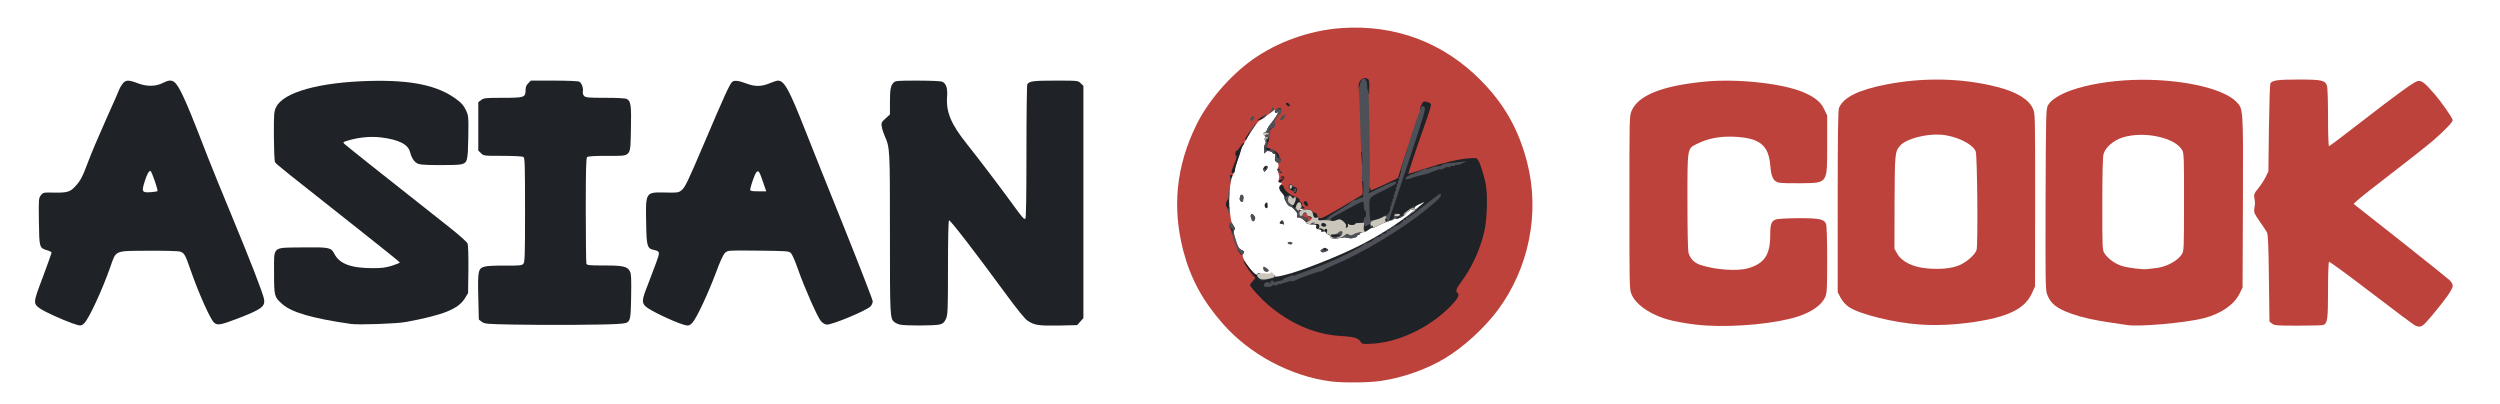
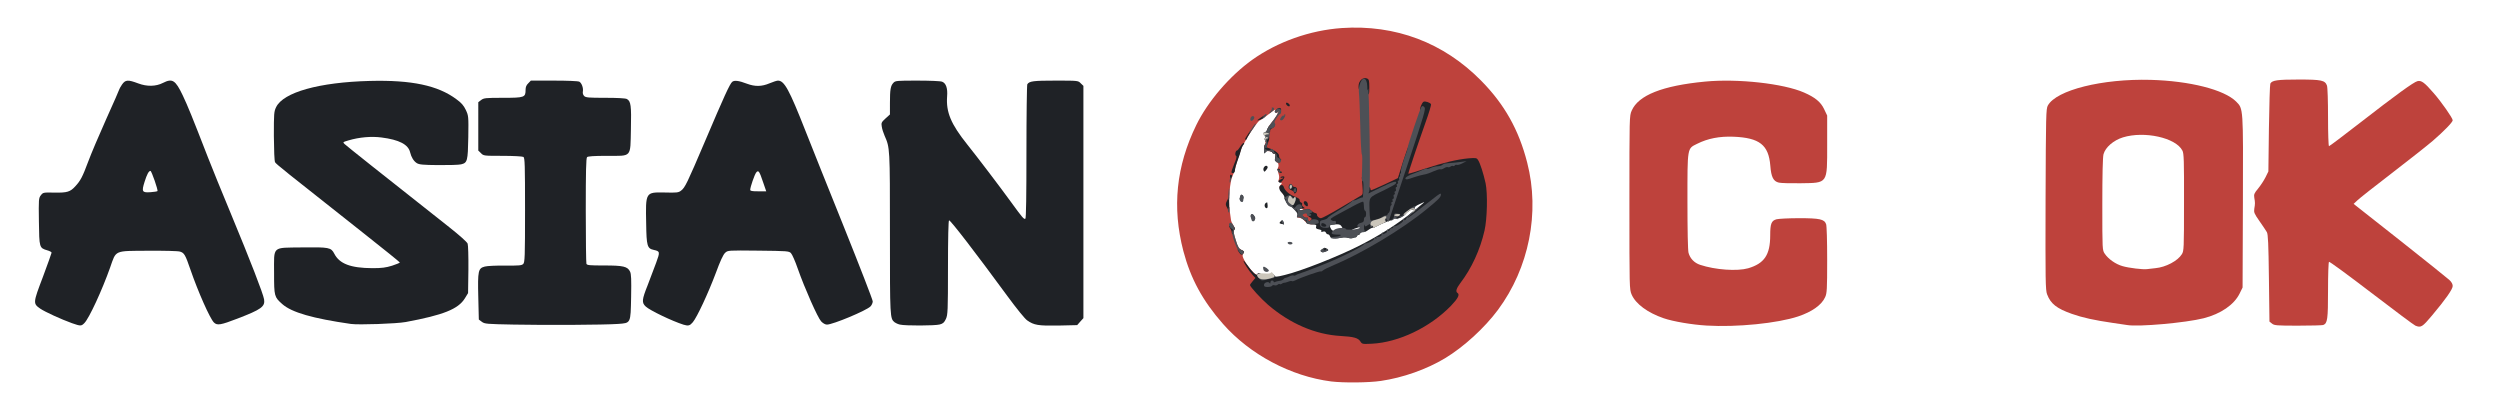
<svg xmlns="http://www.w3.org/2000/svg" class="img-fluid" style="transform-origin:50% 50%" viewBox="0 0 23260 3760" cursor="move">
  <g fill="#BE423C">
    <path d="M12385 3549c-375-48-755-250-1006-535-190-216-301-421-369-678-106-407-67-789 120-1172 107-220 312-458 520-607 237-169 538-275 833-296 500-34 948 135 1297 489 217 220 351 457 429 763 120 465 17 980-272 1370-125 168-319 346-494 451-172 103-390 180-595 210-114 17-346 19-463 5zm530-409c179-43 406-175 544-314 65-65 65-65 62-118-2-48 2-58 35-102 155-203 246-458 247-696 1-116-9-182-44-300-30-100-42-113-92-105-120 18-218 42-368 91-92 30-180 54-198 54-28 0-31-3-32-32-1-30-2-28-16 17l-14 51-122 57c-78 37-135 57-158 57h-36l-6-217c-4-120-7-352-7-515 0-164-4-298-9-298-25 0-28 33-20 235 33 871 33 828 13 843-11 7-94 57-187 112-150 90-172 100-216 100-32 0-53 5-62 16-18 22-64 11-92-22-12-14-34-27-48-27-19-2-25-6-21-19 2-10 8-18 13-18s9-7 9-15 7-15 15-15 15-5 15-11-9-9-20-6c-15 4-20 0-20-14 0-10-4-19-10-19-5 0-10-8-10-18 0-13-13-23-41-32-46-16-88-52-107-95-11-23-10-30 3-45 15-16 14-18-5-23-16-4-18-10-12-28 5-13 4-36-4-58-8-23-9-42-3-53 10-18 2-48-12-48-5 0-9-18-9-40 0-28-4-40-14-40-8 0-16-5-18-12-3-7-21-12-41-12-33 0-37-3-37-26 0-15 3-30 8-34 4-4 8-26 8-49 2-68 14-105 47-147 44-54 79-111 72-118-3-3-5 0-5 6 0 7-7 12-16 12-10 0-14-6-10-15 9-24-2-18-70 35-35 28-68 50-73 50-11 0-92 113-127 179-14 25-29 53-34 61-13 24-61 172-67 205-2 17-13 47-24 68-26 48-42 233-28 327 5 36 10 74 12 86 1 12 11 34 21 49 14 21 16 33 8 45-7 12-3 37 15 93 19 63 29 80 53 92 26 14 28 18 17 35-10 17-8 27 12 65 33 62 100 137 117 131 20-8 18 58-2 78-14 15-12 20 22 61 20 26 69 74 108 107 207 179 444 281 681 294 121 7 161 18 182 51 16 24 21 25 77 20 34-3 102-15 151-27zm305-1993c29-81 50-153 47-160-3-10-107 290-107 310 0 18 14-16 60-150z" />
    <path d="M15878 3029c-136-8-312-38-399-68-149-51-260-133-298-220-21-49-21-59-21-855 0-802 0-807 21-856 62-144 286-233 684-271 302-29 729 18 920 102 103 45 155 88 186 153l29 61v270c0 369 9 356-249 360-91 1-182-1-201-6-51-12-71-52-79-158-16-193-100-259-342-269-131-5-239 16-339 66-93 46-90 27-90 537 0 272 4 454 10 477 15 54 54 94 108 112 142 47 344 61 447 32 151-45 205-125 205-307 0-108 11-136 59-149 20-5 114-10 209-10 192 0 235 9 252 55 6 15 10 154 10 333 0 275-2 311-19 347-32 72-122 136-251 179-193 64-570 102-852 85z" />
    <path d="M22473 3030c-13-5-196-142-409-305-212-162-390-293-395-289-5 3-9 119-9 265 0 272-5 307-45 323-9 3-115 6-235 6-199 0-220-2-241-19l-24-19-5-404c-4-321-8-408-19-428-8-14-39-60-69-103-49-70-53-81-48-115 8-46 8-58 0-102-5-31-1-42 35-85 23-28 54-75 69-105l27-55 5-400c3-220 9-408 13-417 16-31 66-38 264-38 212 0 245 7 263 56 6 14 10 147 10 295s4 269 9 269 136-99 292-220c331-257 495-376 531-385s65 12 149 109c74 84 179 235 179 255 0 18-83 103-185 191-49 42-220 177-380 300-159 122-305 237-323 255l-34 32 429 338c235 186 443 352 461 369 21 19 32 39 32 57 0 30-66 124-193 275-90 107-102 115-154 94z" />
-     <path d="M17860 3019c-242-17-556-95-657-162-32-22-57-49-77-85l-28-54v-841c0-617 3-850 12-872 38-98 181-169 439-219 350-68 709-60 1033 23 180 46 292 114 332 201 21 45 21 51 21 850l-1 805-29 63c-66 147-226 224-560 271-175 24-337 31-485 20zm373-553c68-30 142-96 157-140 14-43 7-880-8-917-28-71-189-148-328-156-136-9-317 39-371 98-53 58-54 68-56 532l-1 432 24 42c44 79 150 131 290 141 118 10 227-2 293-32z" />
    <path d="M19790 3024c-14-2-74-11-135-20-166-24-281-49-379-84-141-50-197-94-230-182-15-39-16-127-14-883 3-784 4-842 21-873 79-144 506-251 957-239 363 10 684 91 795 202 67 68 66 50 63 936l-3 794-28 57c-51 103-174 188-334 229-165 42-609 82-713 63zm264-529c97-9 208-68 246-130 19-30 20-51 20-483 1-387-1-456-15-481-61-120-354-184-553-123-89 28-163 92-181 157-7 26-11 189-11 466 0 426 0 426 23 460 33 49 101 97 165 115 57 17 190 33 227 28 11-2 47-5 79-9z" />
  </g>
  <g fill="#1F2226">
    <path d="M12657 3177c-21-33-61-44-182-51-236-13-472-114-678-291-63-54-167-168-167-183 0-4 11-20 25-36l25-30-23-25c-35-38-87-117-87-133 0-7 15 10 34 37 43 63 87 105 93 88 6-18 23-16 45 4 16 14 23 15 59 3 37-13 43-12 54 3s18 15 96-4c150-35 499-173 700-275 196-100 352-200 504-322 86-70 107-88 90-80-5 2-27 12-47 22-21 9-38 23-38 31 0 9-9 15-21 15s-35 13-50 30c-35 36-83 62-102 54-8-3-18-1-22 5-3 6-13 11-21 11-14 0-86 29-136 56-14 8-32 14-40 14-7 0-24 9-38 20-37 29-70 26-70-6 0-22-3-24-22-18-53 16-68 24-67 36 0 10 2 10 6 1 2-7 20-13 39-13 30 0 34 3 34 26 0 14-4 23-9 20s-12 1-15 9-9 14-13 14c-4-1-16 1-25 5-10 5-30 4-45-1-16-5-41-6-58-2-63 14-103 10-110-11-3-11-12-20-20-20-7 0-16-7-19-16-4-10-13-13-27-9-15 5-19 4-15-4 5-7-4-14-24-17-24-5-29-10-25-25 5-16 1-19-27-20-30 0-86-17-63-18 5-1-1-8-13-17-12-8-22-22-22-31 0-12 3-13 15-3 8 6 19 9 25 5 6-3 10 3 10 14 0 24 12 27 29 8 8-11 5-17-14-27-14-7-25-22-25-32 0-13-7-18-25-18-16 0-25 6-25 15 0 8-9 15-20 15s-20-5-20-10c0-16-52-70-67-70-17 0-53-58-53-85 0-11-12-31-26-44-28-27-29-64-2-69 10-2 19 6 23 20 10 33 54 71 106 89 29 11 43 22 41 31-1 9 5 18 13 22 9 3 13 11 10 17-4 5 1 17 11 24 18 13 17 14-8 15-16 0-28 5-28 11 0 10 20 8 72-7 9-3 26 4 37 15 10 10 27 21 38 23 10 2 17 8 16 13-2 16 18 35 38 35 10 0 94-45 186-100 93-55 176-105 187-111 16-9 18-19 12-90l-6-79h25c23 0 25 4 25 45 0 33 4 45 15 45 8 0 15 7 15 15s3 15 8 15c4 0 61-25 128-56l120-57 47-151c26-82 52-153 57-156 12-8 110-312 104-322-9-14 16-76 32-82s59 8 68 23c4 6-19 81-50 168-75 211-164 476-161 480 2 1 72-20 156-48 175-57 298-86 405-96 70-5 75-5 89 18 18 27 49 123 69 214 20 95 15 331-10 440-41 180-121 353-226 490-36 48-45 78-26 90 24 15 6 51-61 121-195 200-484 339-735 352-88 4-91 4-107-21zm-207-1037c0-5 9-10 20-10 23 0 25-8 7-30-9-12-25-15-60-12-43 4-47 6-41 26 4 11 12 24 18 28 16 11 56 10 56-2z" />
    <path d="M670 3007c-100-36-251-105-295-135-69-48-68-53 24-295 44-119 81-221 81-226 0-6-18-16-40-22-74-22-75-24-78-268-3-208-2-218 18-244 21-27 23-27 128-25 117 2 146-7 193-59 48-52 67-88 118-225 28-76 105-257 171-404 66-146 120-269 120-273 0-3 11-23 25-44 32-46 55-47 151-11 82 31 165 29 231-5 87-44 115-26 183 116 47 99 87 197 235 578 32 83 131 326 220 540 173 417 293 726 302 780 11 68-26 94-247 179-158 61-190 66-220 36-37-37-147-285-218-491-48-140-58-156-97-168-16-6-150-9-297-8-319 2-296-8-353 155-75 212-196 474-240 518-29 29-34 29-115 1zm795-1229c8-7-55-188-65-188-16 0-33 32-55 102-29 92-23 102 57 96 32-2 60-7 63-10z" />
    <path d="M4783 3020c-256-5-273-6-300-26l-28-21-5-209c-6-246-1-268 61-284 22-6 107-10 190-9 129 1 153-1 167-15 15-15 17-63 17-502 0-420-2-486-15-494-8-5-95-10-193-10-175 0-178 0-202-25l-25-24V951l26-20c25-19 40-21 204-21 200 0 210-4 210-74 0-26 7-44 25-61l24-25h216c122 0 224 4 235 10 22 12 39 59 33 92-3 15 2 31 12 41 14 15 42 17 196 17 110 0 188 4 201 11 38 20 43 61 38 282-6 267 12 247-224 247-120 0-176 4-184 12-9 9-12 132-12 494 0 265 3 489 6 498 5 14 29 16 165 16 178 0 218 9 241 57 11 22 13 73 10 235-5 251-1 243-124 252-133 9-669 12-965 6z" />
    <path d="M6360 3021c-105-33-314-133-352-169-39-36-36-64 18-199 25-64 60-157 79-209 37-101 36-106-23-119-60-13-67-36-70-244-6-296-7-293 174-290 110 3 127 1 150-17 37-27 57-69 224-461 176-414 230-533 253-552 20-16 61-11 137 18 75 28 137 27 210-4 33-14 68-25 78-25 59 0 104 81 257 470 51 129 212 533 359 897 146 364 266 673 266 687s-10 36-21 47c-39 39-350 169-405 169-16 0-37-12-54-30-32-34-153-307-217-489-24-70-53-135-64-146-18-19-35-20-303-23-284-3-284-3-309 20-18 16-46 76-87 188-72 191-174 410-214 458-28 33-42 36-86 23zm739-1328c-34-102-43-114-64-87-15 20-55 135-55 160 0 11 17 14 74 14h75l-30-87z" />
    <path d="M8373 3020c-18-4-40-14-49-21-44-36-44-41-44-827 0-800 0-796-50-910-11-25-23-62-26-84-6-35-3-41 35-76l41-37V959c0-126 6-161 32-188 18-20 29-21 223-21 112 0 215 4 230 10 37 14 53 61 47 136-11 147 35 258 188 449 86 107 306 396 403 530 109 150 124 168 137 160 7-4 10-217 10-623 0-339 4-622 8-628 19-29 55-34 262-34 211 0 211 0 235 25l25 24v2161l-29 32-29 33-173 4c-188 3-228-3-292-48-22-15-98-109-184-226-297-405-528-705-543-705-6 0-10 166-10 438 0 408-2 440-19 479-16 34-27 44-58 52-43 12-321 13-370 1z" />
    <path d="M3265 3014c-355-51-551-107-639-185-74-66-76-72-76-287 0-258-24-236 261-240 251-3 269 0 299 58 48 94 151 134 355 135 88 0 125-5 183-23 39-13 72-26 72-30-1-4-152-126-337-272-740-584-814-643-824-661-6-12-10-112-11-244 0-210 1-227 21-268 67-139 402-232 871-244 390-10 634 42 806 170 47 34 68 58 88 100 25 54 26 58 23 254-4 221-8 238-67 252-19 5-114 8-211 7-148-1-180-5-202-19-28-18-50-54-61-99-17-74-102-118-267-139-95-12-204-3-306 27-54 16-55 17-37 34 16 16 353 284 973 773 96 76 166 138 172 154 5 14 8 117 7 243l-3 217-30 49c-62 100-200 155-550 220-86 16-437 28-510 18z" />
    <path d="M11526 2345c-15-23-15-25-1-25 9 0 25 5 36 11 16 8 18 13 8 25-16 20-24 18-43-11z" />
    <path d="M12292 2341c-10-6-7-12 11-24 21-14 27-14 43-2 18 13 18 14-9 24-33 13-29 13-45 2z" />
    <path d="M11460 2162c0-10-7-28-16-40-14-21-14-22 11-22 28 0 44 25 27 42-6 6-8 17-5 24 3 8 0 14-6 14s-11-8-11-18z" />
    <path d="M11922 2083c-19-4-21-7-11-19 16-19 26-18 32 6 3 11 4 19 4 19-1-1-12-4-25-6z" />
    <path d="M11637 2020c-7-27 13-37 30-15 18 26 16 35-6 35-10 0-21-9-24-20z" />
    <path d="M11429 1965c-1-3-2-8-3-12-1-5-7-18-14-30-10-19-10-29 5-57l18-35 1 69c1 39 0 70-2 70s-5-2-5-5z" />
    <path d="M11767 1919c-3-10 1-23 9-30 8-6 15-8 15-3 6 39 4 51-7 51-7 0-15-8-17-18z" />
    <path d="M12142 1908c-18-18-15-40 6-36 9 2 18 13 20 26 4 24-7 29-26 10z" />
    <path d="M11536 1838c8-29 10-31 23-23 20 12 13 45-10 45-16 0-19-4-13-22z" />
    <path d="M12040 1790c0-6-11-15-25-20-15-6-25-17-25-29 0-27 20-38 32-17 5 9 15 16 23 16 19 0 27 16 20 40-7 21-25 28-25 10z" />
    <path d="M11895 1690c-3-6 5-14 19-20 14-5 26-12 26-16 0-3-7-3-16 0-8 3-12 2-9-4 7-12 35-13 35-2 0 12-30 52-40 52-5 0-12-5-15-10z" />
    <path d="M11444 1646c-1-17 2-23 12-19s11 10 3 24c-13 24-14 24-15-5z" />
    <path d="M11458 1605c-3-4 8-38 24-77 22-52 27-73 18-78-13-8-5-50 10-50 4 0 17-16 29-35 11-19 26-35 32-35 8 0 7 6-3 18-9 9-19 33-23 52s-18 62-31 94c-13 33-24 72-24 88 0 25-17 38-32 23z" />
    <path d="M11890 1590c-9-16-8-20 6-20 10 0 14 5 10 16-3 8-2 12 3 9s12-1 16 5c3 5-1 10-9 10s-20-9-26-20z" />
    <path d="M11756 1585c-9-23 19-54 34-39 8 8 5 18-8 34-17 21-19 22-26 5z" />
-     <path d="M12670 1498c0-24-3-53-6-65-5-20-2-23 20-23 25 0 26 2 26 65 0 58-2 65-20 65-17 0-20-7-20-42z" />
    <path d="M11864 1465c6-28 4-35-9-35-8 0-15-4-15-9s-12-12-26-15c-19-5-30-2-40 11-12 16-13 14-14-23 0-22 6-46 12-52 10-10 10-17 0-32-7-12-8-21-2-25s8-11 5-16c-4-5 3-9 14-9 25 0 27 25 6 76-13 32-13 35 3 40 54 16 102 50 102 71 0 12 5 25 10 28 20 12 9 25-21 25s-31-1-25-35z" />
    <path d="M11592 1278c8-13 21-33 29-45 8-13 17-23 21-23s-4 16-17 36c-14 20-25 41-25 45 0 5-5 9-11 9-7 0-6-8 3-22z" />
    <path d="M11793 1198c10-25 21-34 41-36 33-4 32 17-1 33-11 6-18 16-15 23 2 7-5 12-17 12-20 0-20-2-8-32z" />
    <path d="M11700 1117c3-3 22-17 43-31 38-26 51-22 20 6-17 15-74 37-63 25z" />
    <path d="M11877 1018c21-21 43-18 43 6 0 8-13 13-32 14l-31 1 20-21z" />
    <path d="M11971 977c-6-8-8-17-4-20 7-8 33 11 33 24s-16 11-29-4z" />
    <path d="M12689 838c-1-24-4-33-6-20-3 14-12 22-24 22-15 0-19-7-19-38 0-53 44-90 83-70 14 7 17 22 17 78 0 68-1 70-25 70-23 0-25-4-26-42z" />
  </g>
  <g fill="#4D5056">
    <path d="M11760 2651c0-22 40-36 52-18 5 8 8 7 8-5 0-10 7-18 15-18s15 5 15 11c0 5 5 7 12 3s26-9 42-11c17-2 33-9 38-16 4-6 13-12 20-12 7-1 23-7 36-14s29-10 37-8c7 3 16 2 21-3 5-4 27-13 49-20s54-18 70-25c17-6 80-31 140-55 157-61 387-178 379-192-4-7-3-8 4-4 15 9 95-32 87-44-4-6 1-7 11-3 13 5 15 3 9-7-5-9-4-11 3-6 14 9 55-12 47-24-3-5 0-12 6-16 8-4 9-3 5 4-9 15-1 15 25 1 11-5 17-14 14-19s0-12 6-16c8-5 9-3 4 6-5 8-3 11 6 8 8-3 13-10 12-16-1-5 5-9 15-8 9 0 16-5 14-12-1-8 2-10 8-7 14 9 93-42 85-55-3-5 0-12 6-16 8-5 9-3 4 6-5 8-3 11 6 8 8-3 14-10 14-17 0-6 18-27 40-46 40-34 40-34 13-35-14 0-29 6-31 13-4 8-6 8-6 0-1-6 14-20 33-31 32-19 33-19 29-1-6 21 7 25 25 7 7-7 12-9 12-6s-25 25-55 48c-31 24-53 45-51 47 4 5 42-24 234-174 71-56 81-61 78-39s-24 44-131 131c-230 189-600 411-885 530-36 15-72 33-81 41s-18 12-20 9c-6-6-194 60-232 81-15 8-31 13-36 10-5-4-22-1-38 6-15 6-32 10-37 9-4-1-14 3-20 9-7 5-16 7-19 3-4-3-13-1-20 6-8 6-21 9-30 5-8-3-18-1-22 5-3 6-22 11-41 11-27 0-34-4-34-19z" />
    <path d="M11717 2593c-16-17-13-18 55-30 40-6 76-10 80-7 13 8 9 31-4 32-7 0-31 5-53 11-54 14-58 14-78-6z" />
    <path d="M11755 2509c-4-11-4-23-1-26 9-9 57 27 51 37-11 18-44 10-50-11z" />
    <path d="M11533 2348c-31-35-79-176-66-196 8-13 5-19-11-27-22-11-29-46-10-52s48 48 36 67c-7 12-3 37 15 93 20 64 29 80 54 93 25 12 28 18 18 30-14 18-12 18-36-8z" />
    <path d="M12292 2341c-10-6-6-13 15-26 24-16 26-16 14-2-12 15-11 17 3 17 9 0 16-5 16-11 0-5 5-7 11-3 6 3 7 10 2 14-14 14-48 20-61 11z" />
    <path d="M11993 2273c-7-3-13-9-13-14 0-12 37-12 44 0 7 11-14 20-31 14z" />
    <path d="M12380 2213c0-5 19-9 42-10 48-3 75-21 31-20-70 0-80-10-40-44 24-20 103-26 109-8 5 14 128 2 128-12 0-5-4-9-10-9-24 0-7-31 20-36 23-5 30-12 30-30 0-13 5-24 10-24 6 0 10-13 10-30 0-16-4-30-10-30-5 0-10-17-10-38s-3-42-7-45c-3-4-45 14-92 40-47 25-111 59-141 76-71 38-79 45-60 57 8 6 21 8 28 5 7-2 12 4 12 15 0 16-7 20-30 20-20 0-30 5-30 15s-10 15-29 15c-46 0-61-10-61-40 0-24 5-29 34-34 19-4 36-12 39-19 2-7 57-43 120-81 64-38 113-74 110-79-3-6-1-7 5-3s26-1 44-11c18-9 36-16 41-15 4 1 7-1 8-5 7-102 6-152-3-147-8 5-9-30-5-119 3-69 2-127-2-129-5-2-12-122-15-268-4-146-9-281-12-301s-1-55 5-77c23-85 70-77 72 12 1 42 3 46 8 21 4-16 10 188 14 454 4 314 3 490-4 502-5 11-8 19-7 19 2 0 57-27 123-60 108-53 150-63 130-30-4 6-53 33-108 60-146 70-138 59-135 181 3 86 6 103 18 101 54-13 60-12 60 8 0 11-4 20-9 20s-11 9-14 20-10 20-17 20c-6 0-8-5-4-12 5-9 2-9-9 1-15 12-17 11-17-8 0-20-1-21-24-6s-25 15-29-2c-3-10-5-1-6 19-1 21 4 38 12 41 6 3 0 6-15 6-15 1-32 9-37 19-6 9-11 13-11 7 0-5-5-3-10 5s-13 15-17 16c-4 0-16 4-25 8-10 5-30 4-45-1-16-5-41-6-58-2-42 9-105 10-105 2zm-40-113c0-15-38-32-45-20-3 5-3 15 0 20 8 13 45 13 45 0z" />
    <path d="M11935 2082c-13-9-17-32-6-32 5 0 11 9 14 20 6 22 6 22-8 12z" />
    <path d="M12169 2084c-11-3-15-13-13-27 2-12 2-16-2-10-4 9-13 7-34-9-16-11-35-18-43-15-12 4-13-1-7-28s4-37-9-47c-14-12-15-11-2 5 7 9 10 17 6 17s-16-11-27-25-26-25-33-25c-19 0-49-46-39-61 4-8 3-9-4-5s-12 1-12-6 12-18 26-25c21-10 28-9 45 8 11 11 19 14 19 7 0-9 3-9 11-1 12 12-8 73-25 73-4 0-3 7 4 15 11 14 14 13 27-5 18-26 49-26 56 0 3 13 0 20-9 20-8 0-14 5-14 10 0 12 7 12 48 0 24-6 39-6 53 3 24 15 24 27 2 28-11 0-13 3-5 6 19 8 14 23-8 23-11 0-20-6-20-14 0-9-7-12-20-9-11 3-20 9-20 13 0 13 29 32 40 25 6-3 10 3 10 14 0 22 14 28 25 11 10-16 65-12 72 5 3 9 3 18 0 21-8 8-79 14-98 8z" />
    <path d="M12847 2060c-13-16-13-19 7-36 11-11 29-19 38-19 10 0 17-4 17-9s5-12 12-16c6-4 12-22 13-39 0-17 5-31 10-31 4 0 6-7 2-15-3-8-1-15 5-15s9-7 5-15c-3-8 0-15 5-15 6 0 9-9 6-20s-1-20 5-20 8-7 4-15c-3-8 0-15 5-15 6 0 9-9 6-20s-1-20 5-20 8-7 4-15c-3-8-1-15 5-15s9-7 5-15c-3-8-1-15 5-15s9-7 6-15c-4-8-2-17 4-20 5-4 7-10 4-15s-1-11 4-15c6-3 8-12 5-19-4-11 27-119 54-186 3-8 6-22 7-30 5-36 118-374 130-386 10-11 15-10 28 4 13 15-1 65-153 522-93 278-171 514-175 525l-5 20-16-20c-16-20-16-20-11 2 6 28-25 37-46 13z" />
    <path d="M11645 2048c-10-30-9-51 2-55 15-5 36 34 29 53-7 17-25 18-31 2z" />
    <path d="M12953 2039c9-5 17-18 17-28 0-25 7-29 35-23 20 3 23 7 14 18-6 7-18 10-27 8-13-4-13-2 3 11 20 17 20 17-2 11-12-4-24-2-28 4-3 5-12 10-18 10-7 0-4-5 6-11z" />
    <path d="M13020 2020c0-6 7-10 15-10 9 0 18-6 21-14s12-17 20-20c11-4 12-2 2 14-14 22-58 45-58 30z" />
    <path d="M11427 1968c-2-7-1-22 4-33 6-16 8-14 8 13 1 33-4 41-12 20z" />
    <path d="M11537 1866c-8-21 4-57 17-53 18 6 20 67 3 67-8 0-17-6-20-14z" />
    <path d="M11428 1813c5-76 10-83 11-15 0 34-2 62-7 62-4 0-6-21-4-47z" />
    <path d="M12037 1784c-8-8 3-34 14-34 5 0 9 9 9 20 0 19-11 26-23 14z" />
    <path d="M11992 1738c2-12 8-23 14-25 17-6 27 29 12 39-22 13-30 9-26-14z" />
    <path d="M11440 1684c0-10 5-26 10-34 8-11 9-7 4 15-8 37-14 45-14 19z" />
    <path d="M13076 1662c-6-10 36-35 86-51 20-7 54-21 75-31s39-15 41-10c2 4 17 1 34-8 18-8 46-15 62-15 17 0 38-6 47-14 9-7 20-13 25-12s11 0 14-1 23-3 45-4c22-2 63-6 90-10l50-7-38 20c-21 11-44 18-52 15-7-3-16 0-20 5-3 6-11 9-16 5-5-3-16 0-24 6s-19 9-24 5c-6-3-22 1-35 10-14 9-30 14-35 10-6-3-34 6-64 19-29 14-69 28-88 30-19 3-61 14-93 25-66 23-73 24-80 13z" />
    <path d="M11890 1589c-11-19-10-20 10-9 11 6 18 15 15 21-9 13-13 11-25-12z" />
-     <path d="M11757 1586c-10-26-9-30 7-17 12 10 15 8 18-11 2-14 6-19 10-12 5 7 0 22-10 34-17 21-19 21-25 6z" />
    <path d="M11877 1509c-15-9-17-18-12-45s3-34-10-34c-8 0-15-4-15-9s-12-12-26-15c-19-5-30-2-40 11-12 16-13 14-14-23 0-22 6-46 12-52 10-10 10-17 1-31s-9-21 0-30c8-8 8-11 0-11-6 0-13-9-16-20-3-13 0-20 9-20 8 0 19-12 25-27 5-14 22-41 37-59 38-45 74-105 67-112-3-3-5 0-5 6 0 7-7 12-15 12-18 0-19-12-3-28 22-22 48-14 48 13 0 14-4 25-9 25-4 0-20 17-34 39-19 28-23 41-15 49 14 14-17 53-35 46-8-3-12 12-13 42s-7 51-17 59c-10 7-13 16-7 25 5 8 5 21 0 31-5 9-6 20-2 24 4 5 1 5-5 1-8-4-13-2-13 6s12 13 30 14c16 1 27-3 23-8-3-6 4-5 16 2 12 6 19 15 16 19-3 5 2 11 10 15 8 3 15 14 15 25s9 21 21 24c13 4 19 12 17 23-4 22-18 26-41 13z" />
    <path d="M11632 1218c8-13 21-33 29-45 8-13 17-23 22-23 4 0-6 20-23 45-31 45-55 65-28 23z" />
    <path d="M11636 1121c-9-14 4-41 20-41 8 0 14 6 14 14 0 18-26 40-34 27z" />
    <path d="M11910 1114c0-15 22-44 31-39 5 4 9 1 9-6s3-9 7-6c9 10-18 57-34 57-7 0-13-3-13-6z" />
    <path d="M11749 1093c12-23 29-38 37-31 2 3-8 15-22 29-25 23-26 23-15 2z" />
    <path d="M11818 1038c12-13 19-28 15-31-3-4-1-7 5-7 20 0 22 17 4 32-32 28-47 31-24 6z" />
  </g>
  <g fill="#CBC6BB">
    <path d="M11707 2582c-27-30-7-43 56-38 37 3 58 1 61-7s10-5 20 7c23 28 20 34-21 45-56 16-98 13-116-7z" />
-     <path d="M12374 2196c-4-16-11-23-20-19-12 4-14 0-8-21 5-20 3-26-11-26-10 0-14 5-9 13 4 6-2 4-13-6-12-10-28-15-39-11-13 4-15 3-6-3 7-6 10-17 6-27-5-13-14-16-38-12-24 5-27 4-11-3 19-9 19-10-2-10-12-1-23 4-25 10s-12 7-28 1l-24-9 29-14c35-17 39-43 8-47-13-2-23-9-23-17 0-23-31-27-37-5-7 28-33 25-33-4 0-25 21-36 70-36 33 0 50 12 55 38 6 35 15 43 37 36 17-5 20-3 14 11-5 15 0 17 46 14 29-1 61 1 71 6 10 4 29 3 43-4 36-16 48-14 77 13 18 17 25 31 20 42-4 12-2 15 8 12 8-3 12-13 11-23-3-15-1-17 10-7 14 11 58 6 58-7 0-4 18-7 41-7h41l-4 38c-2 27 1 39 12 42 8 2-5 4-28 5-24 0-57 9-73 18-24 14-33 15-49 5-17-10-23-9-39 7-11 11-37 22-58 25-34 5-35 5-9-4 30-9 46-26 46-47 0-18-25-16-40 2-7 8-25 15-41 15-33 0-38 14-11 29 16 10 16 10 0 11-10 0-20-10-24-24zm-34-100c0-18-30-30-43-17-5 5-6 14-3 20 10 16 46 13 46-3z" />
    <path d="M12775 2110c3-5-1-10-10-10-11 0-15-7-13-22 2-17 14-25 48-33 25-7 55-18 67-25 26-16 41-7 24 14-9 11-9 16 0 21 7 5-2 13-22 22-19 8-46 21-61 29-31 17-42 18-33 4z" />
    <path d="M12985 2010c-18-7-18-9-3-15 9-4 25-5 34-3 14 2 15 5 3 14-8 7-22 8-34 4z" />
    <path d="M13060 1999c0-14 48-52 76-60 29-9 39 14 16 33-15 12-16 11-3-4 25-32-29-21-60 12-16 16-29 25-29 19z" />
-     <path d="M12062 1944c-12-21 8-65 28-62 21 4 25 45 6 63-19 19-23 19-34-1z" />
    <path d="M12000 1892c-17-13-20-24-15-45 8-31 20-34 34-9 9 14 12 14 20 3 16-24 23 7 9 39-15 35-19 36-48 12z" />
    <path d="M12000 1741c0-12 5-21 10-21 6 0 10 6 10 14s-4 18-10 21c-5 3-10-3-10-14z" />
-     <path d="M11766 1301c-3-5 1-14 8-20 10-8 16-9 21-1 3 5-1 10-10 10s-13 5-10 10c3 6 4 10 1 10s-7-4-10-9z" />
+     <path d="M11766 1301c-3-5 1-14 8-20 10-8 16-9 21-1 3 5-1 10-10 10s-13 5-10 10c3 6 4 10 1 10z" />
    <path d="M11758 1253c-5-18-2-21 18-19 31 3 44 16 17 16-12 0-23 6-25 12-3 7-7 3-10-9z" />
  </g>
</svg>